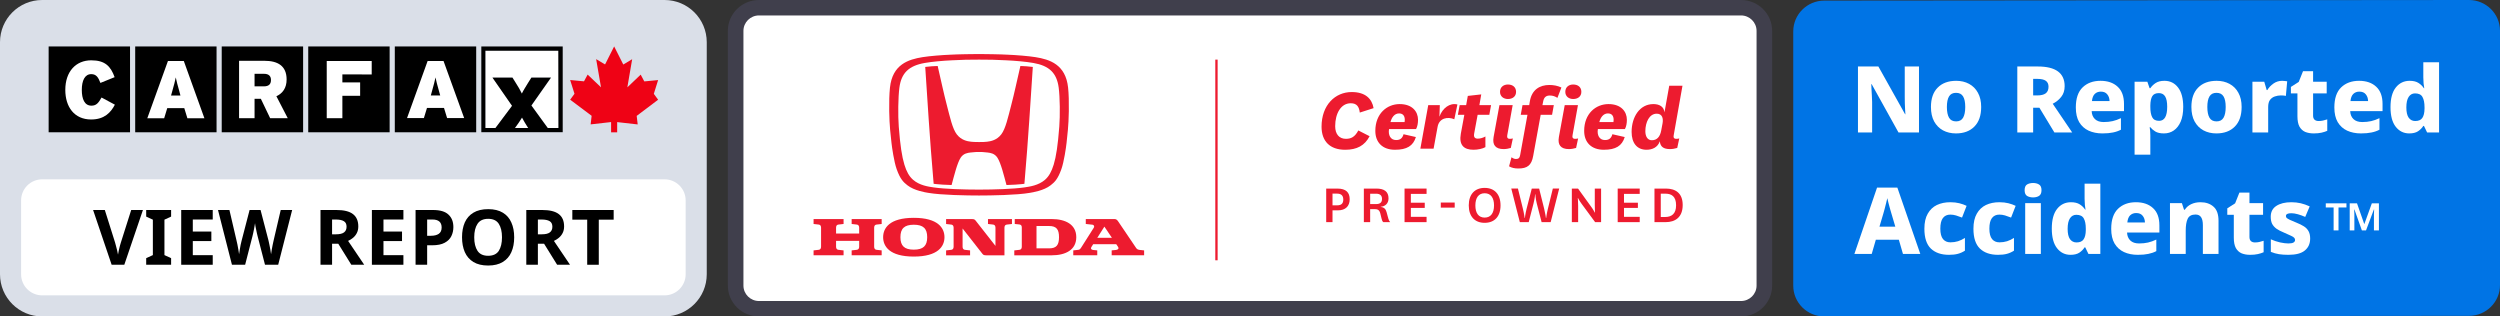
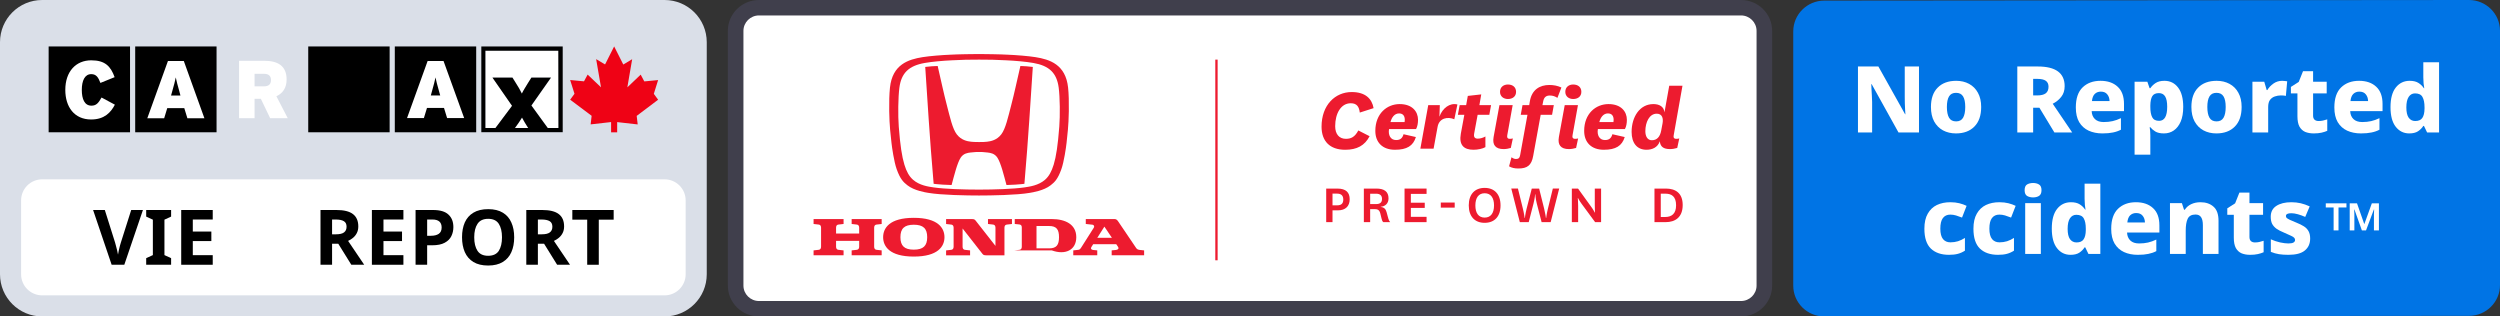
<svg xmlns="http://www.w3.org/2000/svg" version="1.1" width="237" height="30" viewBox="0 0 237 30">
  <rect x="0" y="0" width="237" height="30" fill="#333333" stroke="none" />
  <g>
    <g id="View Report - Sm">
      <path d="M0 4C0 1.791 1.791 0 4 0H63C65.209 0 67 1.791 67 4V26C67 28.209 65.209 30 63 30H4C1.791 30 0 28.209 0 26V4Z" fill="#DADFE8" />
      <path d="M2 19C2 17.895 2.895 17 4 17H63C64.105 17 65 17.895 65 19V26C65 27.105 64.105 28 63 28H4C2.895 28 2 27.105 2 26V19Z" fill="white" />
      <path d="M12.817 4.404H20.529V12.54H12.817V4.404Z" fill="black" />
-       <path d="M21.019 4.404H28.735V12.54H21.019V4.404Z" fill="black" />
      <path d="M29.221 4.404H36.937V12.54H29.221V4.404Z" fill="black" />
      <path d="M37.427 4.404H45.143V12.54H37.427V4.404Z" fill="black" />
      <path d="M4.611 4.404H12.327V12.54H4.611V4.404Z" fill="black" />
      <path d="M8.643 11.327C7.04 11.327 6.191 10.133 6.191 8.524C6.191 6.772 7.202 5.718 8.65 5.718C9.971 5.718 10.496 6.292 10.867 7.315L9.519 7.861C9.326 7.357 9.141 7.028 8.65 7.028C8.033 7.028 7.755 7.652 7.755 8.524C7.755 9.392 8.017 10.017 8.666 10.017C9.133 10.017 9.334 9.761 9.627 9.245L10.89 9.923C10.52 10.637 9.917 11.327 8.643 11.327Z" fill="white" />
      <path d="M17.107 9.059H16.215L16.316 8.695C16.509 8.005 16.594 7.702 16.663 7.338C16.733 7.702 16.818 7.997 17.011 8.695L17.107 9.059ZM19.378 11.21L17.424 5.78H15.922L13.964 11.21H15.563L15.856 10.249H17.47L17.764 11.21H19.378Z" fill="white" />
      <path d="M25.688 7.582C25.688 7.97 25.495 8.187 25.008 8.187H24.132V6.997H25.031C25.503 6.997 25.688 7.237 25.688 7.582ZM27.279 11.206L26.201 9.121C26.792 8.854 27.171 8.35 27.171 7.532C27.171 6.245 26.333 5.764 25.07 5.764H22.664V11.206H24.132V9.369H24.73L25.611 11.206H27.279Z" fill="white" />
-       <path d="M32.457 7.051V7.811H34.141V9.082H32.457V11.206H30.974V5.78H35.238V7.059L32.457 7.051Z" fill="white" />
      <path d="M41.733 9.051H40.841L40.938 8.695C41.13 8.005 41.215 7.702 41.285 7.338C41.355 7.702 41.44 7.997 41.633 8.695L41.733 9.051ZM44.004 11.195L42.046 5.78H40.54L38.586 11.195H40.184L40.478 10.233H42.092L42.386 11.195H44.004Z" fill="white" />
      <path d="M49.487 11.144C49.302 11.454 49.097 11.753 48.881 12.044L48.811 12.137H50.078L50.016 12.044C49.807 11.703 49.63 11.439 49.487 11.144Z" fill="white" />
      <path d="M48.56 10.032L46.703 7.357H48.599L48.927 7.885C49.136 8.202 49.321 8.532 49.491 8.873C49.622 8.586 49.854 8.222 50.062 7.885L50.391 7.357H52.252L50.391 10.001L51.947 12.137H52.959V4.799H46.046V12.137H47L48.56 10.032Z" fill="white" />
      <path d="M45.629 4.404V12.532H53.345V4.404H45.629ZM48.811 12.137L48.881 12.044C49.097 11.753 49.302 11.454 49.487 11.144C49.63 11.439 49.807 11.703 50.016 12.044L50.078 12.137H48.811ZM52.939 12.137H51.928L50.375 10.001L52.233 7.357H50.375L50.043 7.885C49.839 8.222 49.607 8.586 49.472 8.873C49.306 8.532 49.116 8.202 48.908 7.885L48.58 7.357H46.684L48.541 10.032L46.965 12.137H46.012V4.807H52.928L52.939 12.137Z" fill="black" />
      <path d="M58.508 12.544V11.575L60.454 11.796L60.358 10.986L62.389 9.454L61.983 8.896L62.389 7.59L61.08 7.718L60.736 7.075L59.473 8.28L59.929 5.613L59.087 6.117L58.226 4.408L58.222 4.4L57.361 6.109L56.515 5.605L56.975 8.276L55.708 7.071L55.364 7.71L54.051 7.586L54.461 8.889L54.051 9.451L56.087 10.978L55.994 11.792L57.932 11.571V12.544H58.508Z" fill="#EF0215" />
      <path d="M13.55 19.908L11.784 25.099H10.584L8.825 19.908H9.937L10.911 22.998C10.926 23.051 10.953 23.151 10.991 23.296C11.03 23.437 11.069 23.587 11.108 23.747C11.146 23.902 11.173 24.033 11.188 24.14C11.202 24.033 11.226 23.902 11.26 23.747C11.299 23.587 11.335 23.437 11.369 23.296C11.408 23.151 11.437 23.051 11.457 22.998L12.438 19.908H13.55Z" fill="black" />
      <path d="M16.221 25.099H13.859V24.474L14.491 24.183V20.824L13.859 20.533V19.908H16.221V20.533L15.589 20.824V24.183L16.221 24.474V25.099Z" fill="black" />
      <path d="M20.167 25.099H17.179V19.908H20.167V20.81H18.277V21.951H20.036V22.853H18.277V24.19H20.167V25.099Z" fill="black" />
-       <path d="M27.696 19.908L26.373 25.099H25.122L24.417 22.373C24.402 22.319 24.383 22.239 24.359 22.133C24.339 22.026 24.315 21.91 24.286 21.784C24.262 21.658 24.238 21.539 24.213 21.428C24.194 21.316 24.182 21.227 24.177 21.159C24.172 21.227 24.158 21.316 24.133 21.428C24.114 21.539 24.092 21.658 24.068 21.784C24.044 21.905 24.02 22.021 23.995 22.133C23.971 22.239 23.952 22.322 23.937 22.38L23.239 25.099H21.989L20.666 19.908H21.749L22.41 22.744C22.439 22.855 22.471 22.996 22.505 23.165C22.539 23.335 22.57 23.505 22.599 23.674C22.628 23.844 22.65 23.987 22.665 24.103C22.679 23.982 22.701 23.839 22.73 23.674C22.759 23.505 22.788 23.342 22.817 23.187C22.851 23.027 22.881 22.904 22.905 22.816L23.661 19.908H24.701L25.457 22.816C25.481 22.904 25.508 23.027 25.537 23.187C25.57 23.342 25.602 23.505 25.631 23.674C25.66 23.844 25.682 23.987 25.697 24.103C25.711 23.982 25.733 23.839 25.762 23.674C25.791 23.505 25.823 23.337 25.857 23.172C25.895 23.003 25.927 22.86 25.951 22.744L26.613 19.908H27.696Z" fill="black" />
      <path d="M31.895 19.908C32.603 19.908 33.124 20.037 33.458 20.293C33.797 20.55 33.967 20.941 33.967 21.464C33.967 21.701 33.921 21.91 33.829 22.089C33.742 22.264 33.623 22.414 33.473 22.54C33.327 22.661 33.17 22.761 33 22.838L34.527 25.099H33.305L32.069 23.107H31.481V25.099H30.383V19.908H31.895ZM31.815 20.81H31.481V22.213H31.837C32.2 22.213 32.46 22.152 32.615 22.031C32.775 21.91 32.855 21.73 32.855 21.493C32.855 21.246 32.77 21.071 32.6 20.97C32.431 20.863 32.169 20.81 31.815 20.81Z" fill="black" />
      <path d="M38.243 25.099H35.255V19.908H38.243V20.81H36.353V21.951H38.112V22.853H36.353V24.19H38.243V25.099Z" fill="black" />
      <path d="M41.054 19.908C41.722 19.908 42.21 20.053 42.515 20.344C42.825 20.63 42.98 21.025 42.98 21.529C42.98 21.835 42.917 22.118 42.791 22.38C42.665 22.642 42.454 22.853 42.159 23.012C41.868 23.172 41.471 23.253 40.966 23.253H40.494V25.099H39.396V19.908H41.054ZM40.995 20.81H40.494V22.351H40.857C41.167 22.351 41.412 22.29 41.592 22.169C41.776 22.043 41.868 21.842 41.868 21.566C41.868 21.062 41.577 20.81 40.995 20.81Z" fill="black" />
      <path d="M48.745 22.496C48.745 23.034 48.656 23.505 48.476 23.907C48.302 24.304 48.03 24.614 47.662 24.837C47.298 25.06 46.836 25.172 46.273 25.172C45.711 25.172 45.246 25.06 44.877 24.837C44.514 24.614 44.242 24.302 44.063 23.899C43.889 23.497 43.801 23.027 43.801 22.489C43.801 21.951 43.889 21.483 44.063 21.086C44.242 20.689 44.514 20.381 44.877 20.163C45.246 19.94 45.713 19.828 46.281 19.828C46.843 19.828 47.306 19.94 47.669 20.163C48.033 20.381 48.302 20.691 48.476 21.093C48.656 21.491 48.745 21.958 48.745 22.496ZM44.957 22.496C44.957 23.039 45.062 23.468 45.27 23.783C45.478 24.093 45.813 24.248 46.273 24.248C46.743 24.248 47.08 24.093 47.284 23.783C47.487 23.468 47.589 23.039 47.589 22.496C47.589 21.953 47.487 21.527 47.284 21.217C47.08 20.902 46.746 20.744 46.281 20.744C45.815 20.744 45.478 20.902 45.27 21.217C45.062 21.527 44.957 21.953 44.957 22.496Z" fill="black" />
      <path d="M51.405 19.908C52.113 19.908 52.634 20.037 52.968 20.293C53.308 20.55 53.477 20.941 53.477 21.464C53.477 21.701 53.431 21.91 53.339 22.089C53.252 22.264 53.133 22.414 52.983 22.54C52.838 22.661 52.68 22.761 52.511 22.838L54.037 25.099H52.816L51.58 23.107H50.991V25.099H49.893V19.908H51.405ZM51.325 20.81H50.991V22.213H51.347C51.711 22.213 51.97 22.152 52.125 22.031C52.285 21.91 52.365 21.73 52.365 21.493C52.365 21.246 52.28 21.071 52.111 20.97C51.941 20.863 51.679 20.81 51.325 20.81Z" fill="black" />
      <path d="M56.765 25.099H55.667V20.824H54.257V19.908H58.175V20.824H56.765V25.099Z" fill="black" />
    </g>
  </g>
  <g transform="translate(69)">
    <g id="Honda - Sm">
      <path d="M0 2.927C0 1.31 1.323 0 2.955 0H96.045C97.677 0 99 1.31 99 2.927V27.073C99 28.69 97.677 30 96.045 30H2.955C1.323 30 0 28.69 0 27.073V2.927Z" fill="#403F4C" />
      <path d="M1.478 2.927C1.478 2.119 2.139 1.463 2.955 1.463H96.045C96.861 1.463 97.522 2.119 97.522 2.927V27.073C97.522 27.881 96.861 28.537 96.045 28.537H2.955C2.139 28.537 1.478 27.881 1.478 27.073V2.927Z" fill="white" />
      <path d="M11.737 21.233L12.212 21.287C12.426 21.311 12.449 21.483 12.449 21.592V22.136H10.259V21.592C10.259 21.482 10.281 21.309 10.495 21.287L10.971 21.233V20.767H8.127V21.233L8.602 21.287C8.815 21.311 8.837 21.483 8.837 21.592V23.376C8.837 23.487 8.815 23.659 8.602 23.683L8.127 23.737V24.202H10.971V23.737L10.495 23.683C10.281 23.659 10.259 23.487 10.259 23.376V22.832H12.449V23.376C12.449 23.487 12.426 23.659 12.212 23.683L11.737 23.737V24.202H14.582V23.737L14.107 23.683C13.893 23.659 13.87 23.487 13.87 23.376V21.594C13.87 21.483 13.893 21.311 14.107 21.288L14.582 21.235V20.768H11.737V21.233Z" fill="#ED1B2F" />
-       <path d="M30.711 20.767H27.198V21.233L27.617 21.276C27.768 21.293 27.866 21.355 27.866 21.556V23.378C27.866 23.488 27.843 23.661 27.63 23.685L27.155 23.738V24.203H30.713C31.985 24.203 33.032 23.707 33.032 22.486C33.031 21.263 31.984 20.767 30.711 20.767ZM30.453 23.545H29.261V21.426H30.453C31.155 21.426 31.395 21.749 31.395 22.486C31.394 23.223 31.155 23.545 30.453 23.545Z" fill="#ED1B2F" />
+       <path d="M30.711 20.767H27.198V21.233L27.617 21.276C27.768 21.293 27.866 21.355 27.866 21.556V23.378C27.866 23.488 27.843 23.661 27.63 23.685L27.155 23.738H30.713C31.985 24.203 33.032 23.707 33.032 22.486C33.031 21.263 31.984 20.767 30.711 20.767ZM30.453 23.545H29.261V21.426H30.453C31.155 21.426 31.395 21.749 31.395 22.486C31.394 23.223 31.155 23.545 30.453 23.545Z" fill="#ED1B2F" />
      <path d="M39.011 23.689C38.785 23.664 38.715 23.523 38.645 23.419C37.006 20.994 37.006 20.994 37.006 20.994C36.889 20.82 36.804 20.765 36.629 20.765H33.932V21.232L34.576 21.303C34.664 21.312 34.791 21.431 34.688 21.592L33.478 23.498C33.429 23.575 33.367 23.666 33.228 23.683L32.746 23.737V24.202H35.02V23.735L34.628 23.697C34.462 23.68 34.372 23.567 34.455 23.435L34.636 23.148H36.819L36.98 23.386C37.121 23.594 36.943 23.68 36.789 23.696L36.387 23.735V24.202H39.463V23.737L39.011 23.689ZM35.023 22.543L35.695 21.485L36.409 22.543H35.023Z" fill="#ED1B2F" />
      <path d="M24.657 21.233L25.133 21.287C25.345 21.311 25.37 21.483 25.37 21.592V23.311L23.49 20.914C23.405 20.803 23.331 20.768 23.13 20.768C23.001 20.768 20.69 20.768 20.69 20.768V21.235L21.165 21.289C21.378 21.312 21.402 21.485 21.402 21.594V23.378C21.402 23.488 21.378 23.661 21.165 23.685L20.69 23.738V24.203H22.964V23.738L22.488 23.685C22.276 23.661 22.253 23.488 22.253 23.378V21.659L24.131 24.058C24.216 24.169 24.29 24.203 24.492 24.203C24.504 24.203 24.511 24.203 24.511 24.203C24.597 24.203 24.956 24.203 26.222 24.203V21.594C26.222 21.483 26.245 21.311 26.459 21.289L26.934 21.235V20.768H24.661V21.233H24.657Z" fill="#ED1B2F" />
      <path d="M17.629 20.65C15.317 20.65 14.721 21.629 14.721 22.486C14.721 23.343 15.317 24.322 17.629 24.322C19.94 24.322 20.536 23.343 20.536 22.486C20.536 21.629 19.94 20.65 17.629 20.65ZM17.629 23.667C16.734 23.667 16.36 23.303 16.36 22.486C16.36 21.668 16.734 21.304 17.629 21.304C18.526 21.304 18.898 21.668 18.898 22.486C18.898 23.303 18.526 23.667 17.629 23.667Z" fill="#ED1B2F" />
      <path d="M27.733 6.256C27.341 7.947 27.188 8.723 26.869 9.947C26.564 11.122 26.327 12.212 25.919 12.74C25.504 13.277 24.95 13.393 24.573 13.435C24.378 13.457 24.236 13.465 23.813 13.466C23.39 13.465 23.248 13.455 23.052 13.435C22.674 13.393 22.121 13.277 21.706 12.74C21.297 12.212 21.061 11.122 20.755 9.947C20.437 8.723 20.283 7.947 19.891 6.256C19.891 6.256 19.501 6.27 19.328 6.283C19.094 6.299 18.911 6.319 18.712 6.345C18.712 6.345 18.937 9.821 19.038 11.293C19.145 12.843 19.332 15.453 19.51 17.423C19.51 17.423 19.837 17.474 20.383 17.504C20.956 17.536 21.211 17.54 21.211 17.54C21.448 16.672 21.738 15.467 22.068 14.953C22.338 14.535 22.751 14.49 22.986 14.46C23.356 14.411 23.668 14.404 23.811 14.407H23.815C23.958 14.403 24.269 14.411 24.64 14.46C24.875 14.491 25.288 14.535 25.558 14.953C25.889 15.467 26.18 16.671 26.415 17.54C26.415 17.54 26.67 17.537 27.242 17.504C27.787 17.474 28.114 17.423 28.114 17.423C28.29 15.453 28.478 12.842 28.584 11.293C28.686 9.821 28.911 6.345 28.911 6.345C28.712 6.319 28.529 6.3 28.295 6.283C28.124 6.272 27.733 6.256 27.733 6.256Z" fill="#ED1B2F" />
      <path d="M32.256 8.309C32.024 6.101 30.502 5.634 29.167 5.418C28.494 5.309 27.299 5.215 26.531 5.185C25.861 5.144 24.282 5.124 23.813 5.122C23.344 5.122 21.763 5.144 21.093 5.185C20.327 5.215 19.13 5.309 18.457 5.418C17.121 5.634 15.6 6.101 15.368 8.309C15.304 8.91 15.286 9.696 15.298 10.54C15.317 11.938 15.441 12.884 15.512 13.537C15.561 13.987 15.754 15.336 16.003 16.035C16.345 16.995 16.652 17.273 17.015 17.559C17.676 18.081 18.764 18.242 18.996 18.282C20.226 18.496 22.714 18.535 23.811 18.534C24.909 18.535 27.398 18.497 28.627 18.282C28.859 18.241 29.948 18.081 30.608 17.559C30.971 17.273 31.276 16.995 31.619 16.035C31.868 15.337 32.062 13.987 32.111 13.537C32.181 12.883 32.305 11.938 32.325 10.54C32.338 9.696 32.32 8.91 32.256 8.309ZM31.42 12.018C31.284 13.781 31.124 14.839 30.892 15.601C30.688 16.269 30.437 16.718 30.069 17.041C29.455 17.578 28.609 17.694 28.112 17.767C27.039 17.92 25.232 17.974 23.813 17.975C22.393 17.974 20.587 17.922 19.514 17.767C19.017 17.695 18.171 17.58 17.557 17.041C17.189 16.718 16.936 16.269 16.734 15.601C16.502 14.839 16.34 13.781 16.204 12.018C16.123 10.955 16.141 9.232 16.263 8.306C16.444 6.925 17.153 6.231 18.669 5.968C19.377 5.846 20.329 5.759 21.232 5.717C21.956 5.669 23.148 5.645 23.813 5.652C24.478 5.645 25.67 5.669 26.394 5.717C27.297 5.759 28.249 5.846 28.957 5.968C30.474 6.229 31.181 6.925 31.364 8.306C31.485 9.232 31.502 10.955 31.42 12.018Z" fill="#ED1B2F" />
      <path fill-rule="evenodd" clip-rule="evenodd" d="M46.21 24.676V5.652H46.431V24.676H46.21Z" fill="#ED1B2F" />
      <path d="M56.724 21.059V17.877H57.779C58.599 17.877 58.95 18.244 58.95 18.888C58.95 19.536 58.56 19.941 57.835 19.941H57.322V21.059H56.724ZM57.322 19.465H57.768C58.197 19.465 58.343 19.255 58.343 18.913C58.343 18.546 58.147 18.356 57.763 18.356H57.322V19.465Z" fill="#ED1B2F" />
      <path d="M62.137 21.059C62.047 20.979 62.008 20.881 61.98 20.751L61.851 20.227C61.761 19.887 61.588 19.823 61.293 19.823H60.891V21.059H60.293V17.877H61.482C62.23 17.877 62.632 18.168 62.632 18.807C62.632 19.304 62.302 19.569 61.884 19.601V19.612C62.191 19.655 62.358 19.785 62.447 20.109L62.614 20.724C62.648 20.849 62.697 20.956 62.787 21.059H62.137ZM60.892 19.346H61.456C61.83 19.346 62.015 19.195 62.015 18.855C62.015 18.541 61.837 18.363 61.456 18.363H60.892V19.346Z" fill="#ED1B2F" />
      <path d="M66.239 21.059H64.151V17.877H66.239V18.38H64.749V19.217H66.066V19.709H64.749V20.556H66.239V21.059Z" fill="#ED1B2F" />
      <path d="M67.588 19.201H68.905V19.682H67.588V19.201Z" fill="#ED1B2F" />
      <path d="M70.239 19.471C70.239 18.407 70.819 17.812 71.745 17.812C72.671 17.812 73.251 18.407 73.251 19.471C73.251 20.531 72.671 21.124 71.745 21.124C70.819 21.124 70.239 20.529 70.239 19.471ZM70.865 19.476C70.865 20.189 71.16 20.628 71.747 20.628C72.333 20.628 72.634 20.189 72.634 19.476C72.634 18.758 72.332 18.32 71.747 18.32C71.165 18.32 70.865 18.758 70.865 19.476Z" fill="#ED1B2F" />
      <path d="M77.387 19.789C77.505 20.27 77.555 20.664 77.555 20.664H77.578C77.578 20.664 77.622 20.264 77.74 19.794L78.209 17.876H78.811L78.003 21.058H77.144L76.686 19.285C76.564 18.804 76.552 18.415 76.552 18.415H76.53C76.53 18.415 76.502 18.804 76.379 19.285L75.922 21.058H75.079L74.27 17.876H74.901L75.37 19.783C75.487 20.259 75.536 20.664 75.536 20.664H75.559C75.559 20.664 75.603 20.264 75.721 19.789L76.213 17.877H76.91L77.387 19.789Z" fill="#ED1B2F" />
      <path d="M81.847 19.606C82.043 19.87 82.186 20.151 82.186 20.151H82.209C82.209 20.151 82.186 19.832 82.186 19.433V17.877H82.784V21.059H82.216L80.955 19.346C80.742 19.065 80.597 18.779 80.597 18.779H80.574C80.574 18.779 80.608 19.092 80.608 19.519V21.059H80.01V17.877H80.597L81.847 19.606Z" fill="#ED1B2F" />
-       <path d="M86.445 21.059H84.357V17.877H86.445V18.38H84.955V19.217H86.272V19.709H84.955V20.556H86.445V21.059Z" fill="#ED1B2F" />
      <path d="M87.844 21.059V17.877H88.927C89.849 17.877 90.519 18.315 90.519 19.433C90.519 20.612 89.798 21.059 88.9 21.059H87.844ZM88.844 20.572C89.47 20.572 89.893 20.27 89.893 19.459C89.893 18.616 89.457 18.361 88.893 18.361H88.441V20.571H88.844V20.572Z" fill="#ED1B2F" />
      <path d="M60.837 12.913C60.376 13.805 59.63 14.198 58.522 14.198C57.065 14.198 56.283 13.378 56.283 12.011C56.283 9.949 57.583 8.726 59.141 8.726C60.442 8.726 61.059 9.361 61.216 10.252L59.907 10.672C59.842 10.128 59.64 9.788 59.05 9.788C58.119 9.788 57.575 10.76 57.575 11.965C57.575 12.725 57.962 13.161 58.589 13.161C59.078 13.161 59.437 12.992 59.769 12.367L60.837 12.913Z" fill="#ED1B2F" />
      <path d="M64.055 12.725L65.226 12.992C64.968 13.832 64.368 14.197 63.243 14.197C62.064 14.197 61.381 13.501 61.381 12.411C61.381 10.768 62.487 9.867 63.686 9.867C64.893 9.867 65.429 10.589 65.429 11.358C65.429 11.679 65.373 12 65.244 12.233H62.681C62.58 12.813 62.828 13.276 63.344 13.276C63.723 13.278 63.945 13.126 64.055 12.725ZM64.156 11.573C64.166 11.51 64.174 11.439 64.174 11.36C64.174 11.029 64.035 10.752 63.63 10.752C63.197 10.752 62.929 11.137 62.818 11.573H64.156Z" fill="#ED1B2F" />
      <path d="M68.869 11.306C68.251 11.039 67.43 11.181 67.283 12.029L66.905 14.091H65.651L66.397 9.966H67.495L67.457 11.064C67.743 10.251 68.444 9.724 69.163 9.903L68.869 11.306Z" fill="#ED1B2F" />
      <path d="M71.819 13.947C71.551 14.099 71.108 14.197 70.685 14.197C69.772 14.197 69.293 13.751 69.486 12.679L69.818 10.885H69.208L69.375 9.966H69.992L70.149 9.092L71.422 8.949L71.247 9.966H72.353L72.186 10.885H71.08L70.749 12.671C70.685 13.028 70.84 13.144 71.098 13.144C71.329 13.144 71.597 13.063 71.817 12.938V13.947H71.819Z" fill="#ED1B2F" />
      <path d="M73.893 12.796C73.856 12.992 73.865 13.161 74.141 13.161C74.225 13.161 74.308 13.152 74.418 13.125L74.225 14.026C74.012 14.089 73.764 14.134 73.552 14.134C72.76 14.134 72.464 13.732 72.593 12.992L73.147 9.966H74.401L73.893 12.796ZM73.949 8.011C74.391 8.011 74.723 8.252 74.723 8.707C74.723 9.145 74.391 9.386 73.949 9.386C73.544 9.386 73.202 9.145 73.202 8.707C73.202 8.252 73.544 8.011 73.949 8.011Z" fill="#ED1B2F" />
      <path d="M75.803 10.885H75.167L75.334 9.966H75.969L76.033 9.591C76.218 8.494 76.982 8.056 77.877 8.056C78.292 8.056 78.661 8.127 79.021 8.296L78.643 9.278C78.431 9.136 78.201 9.055 77.924 9.055C77.547 9.055 77.371 9.244 77.297 9.591L77.224 9.966H78.302L78.135 10.885H77.057L76.347 14.777C76.19 15.669 75.793 15.973 74.945 15.973C74.576 15.973 74.31 15.911 74.06 15.767L74.29 14.91C74.465 15.035 74.586 15.072 74.723 15.072C74.953 15.072 75.064 14.973 75.11 14.706L75.803 10.885Z" fill="#ED1B2F" />
      <path d="M80.082 12.796C80.045 12.992 80.055 13.161 80.331 13.161C80.414 13.161 80.497 13.152 80.607 13.125L80.414 14.026C80.202 14.089 79.953 14.134 79.741 14.134C78.949 14.134 78.653 13.732 78.782 12.992L79.336 9.966H80.59L80.082 12.796ZM80.138 8.011C80.581 8.011 80.912 8.252 80.912 8.707C80.912 9.145 80.581 9.386 80.138 9.386C79.733 9.386 79.391 9.145 79.391 8.707C79.391 8.252 79.733 8.011 80.138 8.011Z" fill="#ED1B2F" />
      <path d="M83.854 12.725L85.025 12.992C84.767 13.832 84.168 14.197 83.042 14.197C81.863 14.197 81.18 13.501 81.18 12.411C81.18 10.768 82.286 9.867 83.485 9.867C84.692 9.867 85.228 10.589 85.228 11.358C85.228 11.679 85.172 12 85.043 12.233H82.48C82.379 12.813 82.627 13.276 83.143 13.276C83.521 13.278 83.743 13.126 83.854 12.725ZM83.955 11.573C83.965 11.51 83.973 11.439 83.973 11.36C83.973 11.029 83.834 10.752 83.429 10.752C82.996 10.752 82.728 11.137 82.617 11.573H83.955Z" fill="#ED1B2F" />
      <path d="M89.671 12.796C89.633 12.992 89.643 13.161 89.919 13.161C90.002 13.161 90.086 13.152 90.195 13.125L90.001 14.026C89.788 14.089 89.54 14.134 89.328 14.134C88.71 14.134 88.397 13.92 88.351 13.393C88.148 13.983 87.622 14.197 87.088 14.197C86.175 14.197 85.677 13.545 85.677 12.509C85.677 11.099 86.433 9.867 87.742 9.867C88.303 9.867 88.738 10.099 88.792 10.653L89.244 8.127H90.499L89.671 12.796ZM88.611 11.688C88.694 11.224 88.583 10.778 88.057 10.778C87.356 10.778 86.979 11.591 86.979 12.438C86.979 12.911 87.173 13.295 87.596 13.295C88.076 13.295 88.371 12.974 88.482 12.377L88.611 11.688Z" fill="#ED1B2F" />
    </g>
  </g>
  <g transform="translate(170)">
    <g id="No Accidents - Sm">
      <path d="M0 2.978C0 1.365 1.319 0.057 2.946 0.057L64.054 0C65.681 0 67 1.308 67 2.921V27.022C67 28.635 65.681 29.943 64.054 29.943L2.946 30C1.319 30 0 28.692 0 27.079V2.978Z" fill="#0074E5" />
      <path d="M52.752 21.844V19.274H53.444L54.136 21.253L54.85 19.274H55.521V21.844H55.049V20.355C55.049 20.316 55.052 20.24 55.057 20.128C55.062 20.011 55.066 19.924 55.071 19.865H55.042L54.298 21.844H53.908L53.201 19.865H53.172C53.176 19.943 53.181 20.031 53.186 20.128C53.191 20.226 53.194 20.289 53.194 20.318V21.844H52.752ZM51.227 21.844V19.668H50.484V19.274H52.443V19.668H51.691V21.844H51.227Z" fill="white" />
-       <path d="M10.4 24.07L10.011 22.729H7.829L7.44 24.07H5.797L7.944 17.786H9.87L12.043 24.07H10.4ZM9.675 21.485L9.304 20.231C9.275 20.126 9.234 19.986 9.181 19.811C9.134 19.63 9.084 19.445 9.031 19.259C8.983 19.072 8.945 18.914 8.916 18.785C8.886 18.914 8.848 19.075 8.801 19.267C8.754 19.454 8.707 19.638 8.66 19.819C8.612 19.995 8.574 20.132 8.545 20.231L8.174 21.485H9.675Z" fill="white" />
      <path d="M14.764 24.157C14.034 24.157 13.463 23.962 13.05 23.57C12.638 23.173 12.432 22.545 12.432 21.686C12.432 21.102 12.538 20.626 12.75 20.258C12.962 19.884 13.251 19.609 13.616 19.434C13.987 19.259 14.411 19.171 14.888 19.171C15.206 19.171 15.492 19.203 15.745 19.267C15.998 19.331 16.228 19.413 16.434 19.513L16.001 20.626C15.795 20.544 15.603 20.477 15.427 20.424C15.25 20.372 15.07 20.345 14.888 20.345C14.582 20.345 14.346 20.456 14.181 20.678C14.022 20.894 13.943 21.227 13.943 21.677C13.943 22.127 14.028 22.457 14.199 22.668C14.37 22.872 14.602 22.974 14.897 22.974C15.15 22.974 15.391 22.939 15.621 22.869C15.851 22.793 16.069 22.688 16.275 22.554V23.763C16.069 23.898 15.848 23.997 15.612 24.061C15.383 24.125 15.1 24.157 14.764 24.157Z" fill="white" />
      <path d="M19.414 24.157C18.684 24.157 18.113 23.962 17.7 23.57C17.288 23.173 17.082 22.545 17.082 21.686C17.082 21.102 17.188 20.626 17.4 20.258C17.612 19.884 17.901 19.609 18.266 19.434C18.637 19.259 19.061 19.171 19.538 19.171C19.856 19.171 20.141 19.203 20.395 19.267C20.648 19.331 20.878 19.413 21.084 19.513L20.651 20.626C20.445 20.544 20.253 20.477 20.077 20.424C19.9 20.372 19.72 20.345 19.538 20.345C19.232 20.345 18.996 20.456 18.831 20.678C18.672 20.894 18.593 21.227 18.593 21.677C18.593 22.127 18.678 22.457 18.849 22.668C19.02 22.872 19.252 22.974 19.547 22.974C19.8 22.974 20.041 22.939 20.271 22.869C20.501 22.793 20.719 22.688 20.925 22.554V23.763C20.719 23.898 20.498 23.997 20.262 24.061C20.032 24.125 19.75 24.157 19.414 24.157Z" fill="white" />
      <path d="M22.739 17.348C22.957 17.348 23.142 17.395 23.296 17.488C23.454 17.582 23.534 17.763 23.534 18.032C23.534 18.294 23.454 18.476 23.296 18.575C23.142 18.668 22.957 18.715 22.739 18.715C22.515 18.715 22.324 18.668 22.165 18.575C22.012 18.476 21.935 18.294 21.935 18.032C21.935 17.763 22.012 17.582 22.165 17.488C22.324 17.395 22.515 17.348 22.739 17.348ZM23.472 19.259V24.07H21.988V19.259H23.472Z" fill="white" />
      <path d="M26.285 24.157C25.761 24.157 25.334 23.947 25.004 23.526C24.675 23.106 24.51 22.486 24.51 21.669C24.51 20.845 24.678 20.223 25.013 19.802C25.349 19.381 25.788 19.171 26.329 19.171C26.671 19.171 26.948 19.238 27.16 19.372C27.372 19.507 27.543 19.673 27.672 19.872H27.708C27.69 19.767 27.669 19.618 27.646 19.425C27.628 19.226 27.619 19.031 27.619 18.838V17.409H29.112V24.07H27.982L27.681 23.448H27.619C27.496 23.646 27.328 23.816 27.116 23.956C26.91 24.09 26.633 24.157 26.285 24.157ZM26.851 22.983C27.169 22.983 27.393 22.887 27.522 22.694C27.658 22.501 27.728 22.209 27.734 21.817V21.686C27.734 21.254 27.669 20.927 27.54 20.704C27.416 20.477 27.18 20.363 26.833 20.363C26.58 20.363 26.38 20.474 26.232 20.696C26.085 20.918 26.012 21.251 26.012 21.695C26.012 22.133 26.085 22.457 26.232 22.668C26.386 22.878 26.592 22.983 26.851 22.983Z" fill="white" />
      <path d="M32.484 19.171C33.167 19.171 33.709 19.358 34.11 19.732C34.51 20.1 34.71 20.643 34.71 21.362V22.045H31.645C31.657 22.361 31.76 22.612 31.954 22.799C32.148 22.986 32.425 23.079 32.785 23.079C33.097 23.079 33.379 23.05 33.633 22.992C33.886 22.933 34.148 22.84 34.419 22.711V23.807C34.183 23.93 33.93 24.017 33.659 24.07C33.388 24.128 33.055 24.157 32.661 24.157C32.172 24.157 31.736 24.07 31.353 23.895C30.977 23.719 30.679 23.451 30.461 23.088C30.249 22.726 30.143 22.262 30.143 21.695C30.143 20.842 30.358 20.208 30.788 19.793C31.218 19.378 31.783 19.171 32.484 19.171ZM32.511 20.196C32.281 20.196 32.09 20.269 31.936 20.415C31.789 20.561 31.701 20.786 31.671 21.09H33.341C33.335 20.833 33.261 20.62 33.12 20.45C32.985 20.281 32.782 20.196 32.511 20.196Z" fill="white" />
      <path d="M38.602 19.171C39.114 19.171 39.527 19.311 39.839 19.591C40.157 19.866 40.316 20.313 40.316 20.932V24.07H38.832V21.344C38.832 21.011 38.776 20.76 38.664 20.591C38.552 20.421 38.375 20.337 38.134 20.337C37.769 20.337 37.521 20.471 37.392 20.74C37.268 21.003 37.206 21.382 37.206 21.879V24.07H35.713V19.259H36.844L37.047 19.881H37.118C37.271 19.647 37.474 19.472 37.727 19.355C37.987 19.232 38.278 19.171 38.602 19.171Z" fill="white" />
      <path d="M43.771 22.983C43.918 22.983 44.056 22.968 44.186 22.939C44.321 22.91 44.457 22.872 44.592 22.825V23.912C44.433 23.982 44.251 24.041 44.045 24.087C43.838 24.134 43.594 24.157 43.311 24.157C43.011 24.157 42.743 24.111 42.508 24.017C42.278 23.918 42.095 23.751 41.96 23.518C41.83 23.278 41.765 22.948 41.765 22.527V20.363H41.147V19.749L41.889 19.276L42.295 18.259H43.249V19.259H44.539V20.363H43.249V22.475C43.249 22.644 43.297 22.773 43.391 22.86C43.485 22.942 43.612 22.983 43.771 22.983Z" fill="white" />
      <path d="M49.003 22.615C49.003 23.094 48.835 23.471 48.499 23.746C48.17 24.02 47.651 24.157 46.945 24.157C46.603 24.157 46.303 24.137 46.044 24.096C45.79 24.055 45.534 23.982 45.275 23.877V22.685C45.558 22.814 45.852 22.913 46.158 22.983C46.465 23.047 46.724 23.079 46.936 23.079C47.16 23.079 47.322 23.05 47.422 22.992C47.522 22.933 47.572 22.852 47.572 22.747C47.572 22.671 47.545 22.603 47.492 22.545C47.445 22.486 47.345 22.422 47.192 22.352C47.045 22.276 46.824 22.177 46.529 22.054C46.241 21.937 46.002 21.815 45.814 21.686C45.631 21.552 45.493 21.397 45.399 21.222C45.31 21.041 45.266 20.816 45.266 20.547C45.266 20.091 45.443 19.749 45.796 19.521C46.15 19.288 46.624 19.171 47.218 19.171C47.531 19.171 47.825 19.203 48.102 19.267C48.379 19.331 48.664 19.431 48.959 19.565L48.535 20.564C48.299 20.459 48.067 20.374 47.837 20.31C47.607 20.246 47.401 20.214 47.218 20.214C46.877 20.214 46.706 20.301 46.706 20.477C46.706 20.547 46.73 20.608 46.777 20.661C46.83 20.707 46.927 20.766 47.068 20.836C47.216 20.9 47.428 20.991 47.704 21.108C47.981 21.219 48.217 21.335 48.411 21.458C48.605 21.581 48.753 21.736 48.853 21.923C48.953 22.104 49.003 22.335 49.003 22.615Z" fill="white" />
      <path d="M11.921 12.56H9.978L7.434 7.977H7.398C7.404 8.088 7.41 8.237 7.416 8.424C7.428 8.611 7.439 8.815 7.451 9.037C7.463 9.253 7.472 9.464 7.478 9.668V12.56H6.135V6.303H8.07L10.605 10.834H10.632C10.626 10.728 10.617 10.585 10.605 10.404C10.599 10.223 10.59 10.027 10.579 9.817C10.573 9.601 10.57 9.396 10.57 9.204V6.303H11.921V12.56Z" fill="white" />
      <path d="M17.816 10.141C17.816 10.947 17.601 11.567 17.171 11.999C16.747 12.431 16.164 12.648 15.422 12.648C14.962 12.648 14.553 12.551 14.194 12.358C13.84 12.166 13.561 11.882 13.354 11.508C13.154 11.134 13.054 10.679 13.054 10.141C13.054 9.347 13.266 8.736 13.69 8.31C14.114 7.877 14.7 7.661 15.448 7.661C15.908 7.661 16.314 7.758 16.667 7.95C17.026 8.143 17.306 8.424 17.506 8.792C17.713 9.16 17.816 9.61 17.816 10.141ZM14.565 10.141C14.565 10.585 14.633 10.924 14.768 11.158C14.903 11.392 15.127 11.508 15.439 11.508C15.746 11.508 15.966 11.392 16.102 11.158C16.237 10.924 16.305 10.585 16.305 10.141C16.305 9.697 16.237 9.364 16.102 9.142C15.966 8.914 15.743 8.8 15.431 8.8C15.124 8.8 14.903 8.914 14.768 9.142C14.633 9.364 14.565 9.697 14.565 10.141Z" fill="white" />
      <path d="M23.184 6.303C24.88 6.303 25.729 6.925 25.729 8.169C25.729 8.578 25.619 8.917 25.402 9.186C25.19 9.455 24.922 9.671 24.598 9.835L26.444 12.56H24.757L23.334 10.211H22.743V12.56H21.241V6.303H23.184ZM23.122 7.477H22.743V9.046H23.122C23.482 9.046 23.75 8.982 23.926 8.853C24.109 8.719 24.2 8.508 24.2 8.222C24.2 7.971 24.115 7.784 23.944 7.661C23.773 7.538 23.499 7.477 23.122 7.477Z" fill="white" />
      <path d="M29.129 7.661C29.812 7.661 30.354 7.848 30.755 8.222C31.155 8.59 31.355 9.133 31.355 9.852V10.536H28.29C28.302 10.851 28.405 11.102 28.599 11.289C28.794 11.476 29.07 11.57 29.43 11.57C29.742 11.57 30.024 11.54 30.278 11.482C30.531 11.424 30.793 11.33 31.064 11.202V12.297C30.828 12.42 30.575 12.508 30.304 12.56C30.033 12.618 29.701 12.648 29.306 12.648C28.817 12.648 28.381 12.56 27.998 12.385C27.622 12.21 27.324 11.941 27.106 11.579C26.894 11.216 26.788 10.752 26.788 10.185C26.788 9.332 27.003 8.698 27.433 8.283C27.863 7.869 28.428 7.661 29.129 7.661ZM29.156 8.686C28.926 8.686 28.735 8.759 28.582 8.906C28.434 9.052 28.346 9.277 28.317 9.58H29.986C29.98 9.323 29.907 9.11 29.765 8.941C29.63 8.771 29.427 8.686 29.156 8.686Z" fill="white" />
      <path d="M35.185 7.661C35.727 7.661 36.16 7.874 36.484 8.301C36.808 8.722 36.97 9.335 36.97 10.141C36.97 10.691 36.89 11.152 36.731 11.526C36.572 11.894 36.354 12.175 36.078 12.367C35.807 12.554 35.495 12.648 35.141 12.648C34.794 12.648 34.52 12.586 34.32 12.464C34.125 12.341 33.969 12.207 33.851 12.06H33.79C33.807 12.171 33.822 12.288 33.834 12.411C33.846 12.534 33.851 12.665 33.851 12.805V14.663H32.358V7.749H33.569L33.781 8.362H33.851C33.975 8.175 34.143 8.012 34.355 7.871C34.567 7.731 34.844 7.661 35.185 7.661ZM34.664 8.827C34.364 8.827 34.155 8.923 34.037 9.116C33.919 9.309 33.857 9.604 33.851 10.001V10.133C33.851 10.559 33.91 10.886 34.028 11.114C34.146 11.342 34.364 11.456 34.682 11.456C35.194 11.456 35.45 11.012 35.45 10.124C35.45 9.68 35.386 9.353 35.256 9.142C35.127 8.932 34.929 8.827 34.664 8.827Z" fill="white" />
      <path d="M42.506 10.141C42.506 10.947 42.291 11.567 41.861 11.999C41.437 12.431 40.854 12.648 40.112 12.648C39.653 12.648 39.243 12.551 38.884 12.358C38.531 12.166 38.251 11.882 38.045 11.508C37.845 11.134 37.745 10.679 37.745 10.141C37.745 9.347 37.956 8.736 38.381 8.31C38.805 7.877 39.391 7.661 40.139 7.661C40.598 7.661 41.004 7.758 41.358 7.95C41.717 8.143 41.997 8.424 42.197 8.792C42.403 9.16 42.506 9.61 42.506 10.141ZM39.255 10.141C39.255 10.585 39.323 10.924 39.458 11.158C39.594 11.392 39.818 11.508 40.13 11.508C40.436 11.508 40.657 11.392 40.792 11.158C40.928 10.924 40.995 10.585 40.995 10.141C40.995 9.697 40.928 9.364 40.792 9.142C40.657 8.914 40.433 8.8 40.121 8.8C39.815 8.8 39.594 8.914 39.458 9.142C39.323 9.364 39.255 9.697 39.255 10.141Z" fill="white" />
      <path d="M46.349 7.661C46.425 7.661 46.51 7.667 46.605 7.679C46.699 7.684 46.773 7.693 46.825 7.705L46.702 9.09C46.584 9.06 46.425 9.046 46.225 9.046C46.036 9.046 45.848 9.078 45.659 9.142C45.477 9.201 45.324 9.309 45.2 9.466C45.082 9.624 45.023 9.852 45.023 10.15V12.56H43.53V7.749H44.652L44.882 8.537H44.944C45.085 8.298 45.277 8.093 45.518 7.924C45.765 7.749 46.042 7.661 46.349 7.661Z" fill="white" />
      <path d="M49.802 11.473C49.949 11.473 50.088 11.459 50.217 11.43C50.353 11.4 50.488 11.362 50.624 11.316V12.402C50.465 12.472 50.282 12.531 50.076 12.578C49.87 12.624 49.625 12.648 49.343 12.648C49.042 12.648 48.774 12.601 48.539 12.508C48.309 12.408 48.127 12.242 47.991 12.008C47.861 11.768 47.797 11.438 47.797 11.018V8.853H47.178V8.24L47.92 7.766L48.327 6.75H49.281V7.749H50.571V8.853H49.281V10.965C49.281 11.134 49.328 11.263 49.422 11.351C49.516 11.432 49.643 11.473 49.802 11.473Z" fill="white" />
      <path d="M53.639 7.661C54.322 7.661 54.864 7.848 55.264 8.222C55.664 8.59 55.865 9.133 55.865 9.852V10.536H52.799C52.811 10.851 52.914 11.102 53.108 11.289C53.303 11.476 53.58 11.57 53.939 11.57C54.251 11.57 54.534 11.54 54.787 11.482C55.04 11.424 55.302 11.33 55.573 11.202V12.297C55.338 12.42 55.084 12.508 54.813 12.56C54.542 12.618 54.21 12.648 53.815 12.648C53.326 12.648 52.891 12.56 52.508 12.385C52.131 12.21 51.833 11.941 51.615 11.579C51.404 11.216 51.297 10.752 51.297 10.185C51.297 9.332 51.513 8.698 51.942 8.283C52.372 7.869 52.938 7.661 53.639 7.661ZM53.665 8.686C53.435 8.686 53.244 8.759 53.091 8.906C52.944 9.052 52.855 9.277 52.826 9.58H54.495C54.489 9.323 54.416 9.11 54.275 8.941C54.139 8.771 53.936 8.686 53.665 8.686Z" fill="white" />
      <path d="M58.396 12.648C57.872 12.648 57.445 12.437 57.115 12.017C56.785 11.596 56.62 10.977 56.62 10.159C56.62 9.335 56.788 8.713 57.124 8.292C57.46 7.871 57.898 7.661 58.44 7.661C58.782 7.661 59.059 7.728 59.271 7.863C59.483 7.997 59.653 8.164 59.783 8.362H59.818C59.801 8.257 59.78 8.108 59.756 7.915C59.739 7.717 59.73 7.521 59.73 7.328V5.9H61.223V12.56H60.092L59.792 11.938H59.73C59.606 12.136 59.438 12.306 59.226 12.446C59.02 12.581 58.743 12.648 58.396 12.648ZM58.961 11.473C59.279 11.473 59.503 11.377 59.633 11.184C59.768 10.991 59.839 10.699 59.845 10.308V10.176C59.845 9.744 59.78 9.417 59.65 9.195C59.527 8.967 59.291 8.853 58.944 8.853C58.691 8.853 58.49 8.964 58.343 9.186C58.196 9.408 58.122 9.741 58.122 10.185C58.122 10.623 58.196 10.947 58.343 11.158C58.496 11.368 58.702 11.473 58.961 11.473Z" fill="white" />
    </g>
  </g>
</svg>